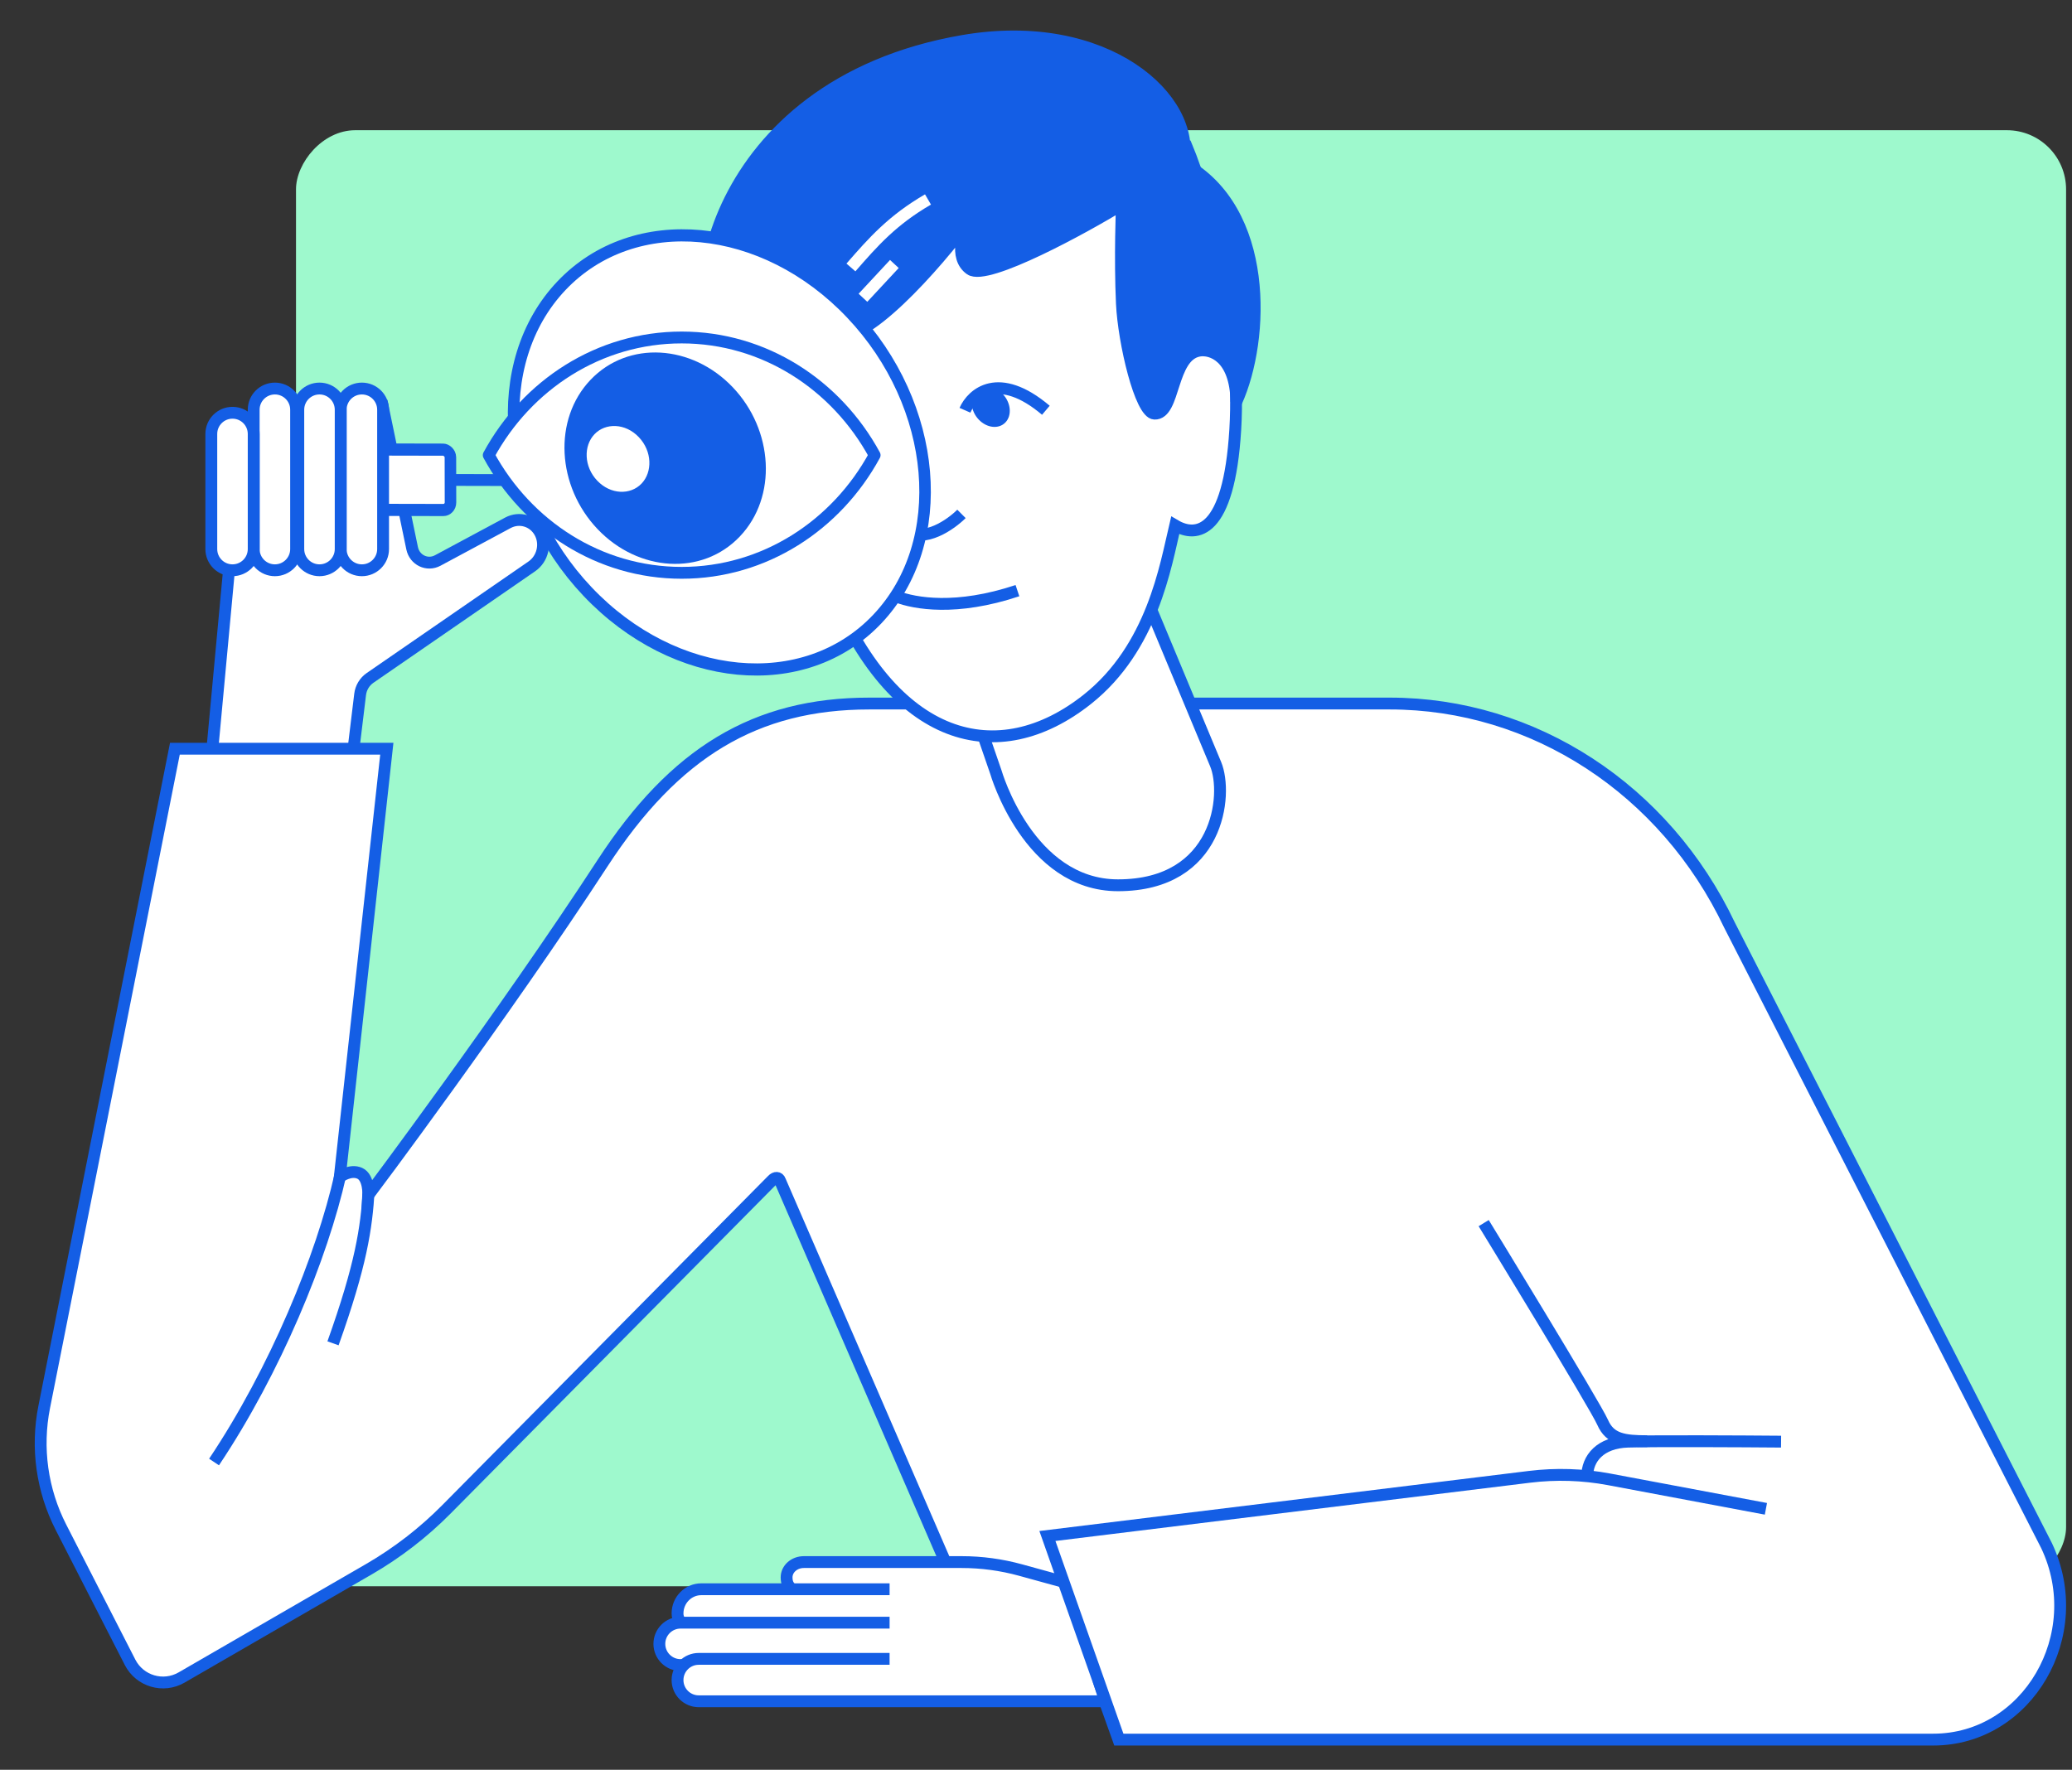
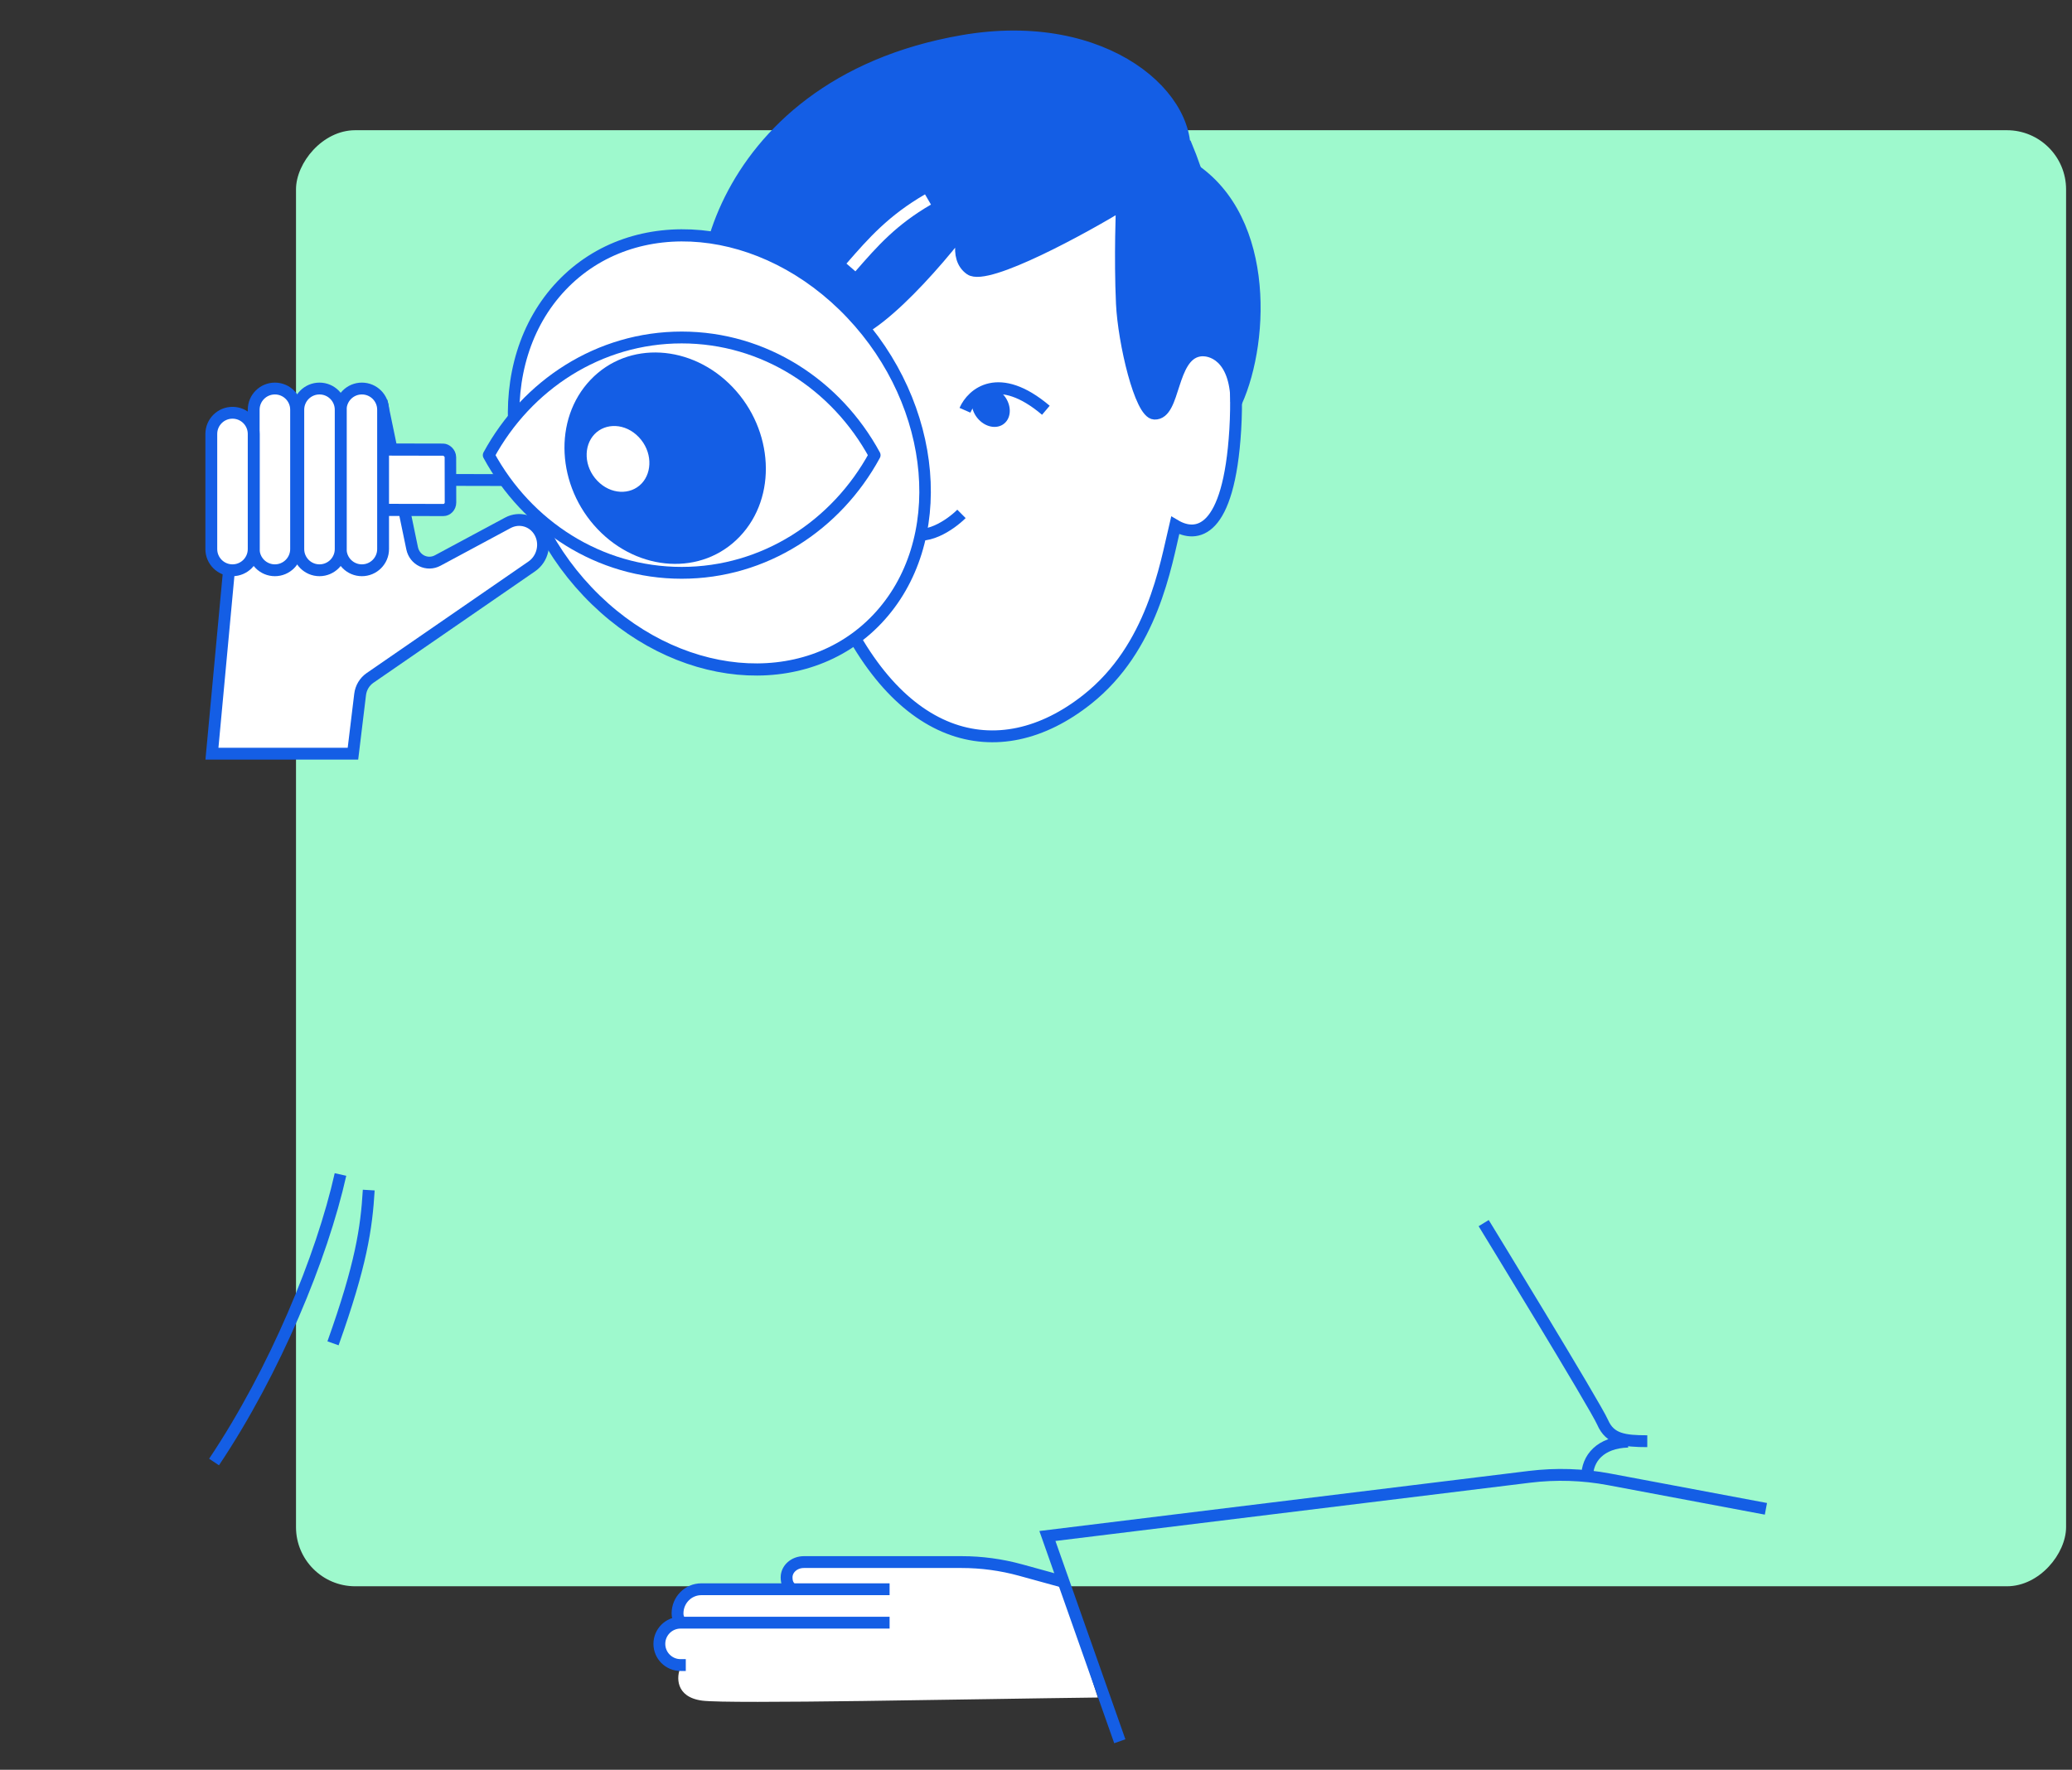
<svg xmlns="http://www.w3.org/2000/svg" width="350" height="299" viewBox="0 0 350 299" fill="none">
  <rect x="0" y="0" width="350" height="299" fill="#333333" stroke="none" />
  <rect width="299" height="246" rx="10" transform="matrix(-1 0 0 1 349 22)" fill="#9EF9CD" />
  <path d="M89.831 95.691L62.498 114.541C61.579 115.175 60.968 116.194 60.831 117.323L59.619 127.332L35.801 127.332L38.658 96.577L64.83 69.569L69.615 92.621C70.032 94.629 72.162 95.65 73.942 94.694L85.786 88.333C87.727 87.29 90.079 87.97 91.17 89.89C92.283 91.849 91.692 94.408 89.831 95.691Z" fill="white" stroke="#145EE5" stroke-width="2" />
-   <path d="M146.843 118.862H234.754C259.042 118.862 281.251 133.348 292.147 156.295L345.698 261.124C352.842 276.172 342.494 293.904 326.567 293.904H188.926L185.808 285.181L168.742 284.784L131.757 199.461C131.539 198.858 130.939 198.865 130.463 199.372L75.426 254.986C71.514 258.939 67.092 262.353 62.278 265.137L30.672 283.414C27.573 285.206 23.604 284.036 21.972 280.848L10.303 258.045C7.096 251.778 6.097 244.612 7.468 237.707L29.543 126.497H65.34L57.396 198.842C57.396 198.842 59.179 197.502 60.775 198.23C62.371 198.958 62.208 201.948 62.208 201.948C62.208 201.948 85.144 171.37 101.793 145.813C113.957 127.14 127.615 118.862 146.843 118.862Z" fill="white" stroke="#145EE5" stroke-width="2" />
  <path d="M163.16 264.516C168.219 264.894 173.772 266.313 179.435 268.097L185.449 286.795C164.31 287.047 123.209 287.925 118.61 287.32C114.011 286.715 114.261 283.164 114.964 281.715C113.558 281.872 111.735 281.188 111.505 277.938C111.276 274.687 113.367 274.124 114.964 274.155C113.737 270.678 116.305 269.304 117.742 269.052L133.457 268.833C131.847 265.658 133.399 264.322 134.74 264.133C142.533 263.975 158.101 264.138 163.16 264.516Z" fill="white" />
  <path d="M62.288 201.064C61.902 207.521 61.002 213.646 56.252 226.953" stroke="#145EE5" stroke-width="2" />
-   <path d="M205.353 129.122L194.137 102.214L157.142 98.29L168.23 130.47C168.23 130.47 173.718 149.566 188.85 149.566C205.947 149.566 207.449 134.182 205.353 129.122Z" fill="white" stroke="#145EE5" stroke-width="2" />
  <path d="M140.04 98.695C127.075 66.205 131.982 39.77 133.683 27.346L155.393 22.768L200.429 24.714C204.035 33.332 209.75 54.58 208.66 72.587C207.587 90.3 202.08 90.873 198.51 88.768C196.887 95.6 194.669 109.425 183.67 118.15C168.639 130.075 150.802 125.662 140.04 98.695Z" fill="white" stroke="#145EE5" stroke-width="2" />
  <path d="M189.511 51.289C189.144 43.537 189.511 34.566 189.511 34.566C183.309 38.38 166.738 47.47 163.909 45.503C161.079 43.535 162.626 38.682 164.142 36.587C158.032 45.033 145.332 59.076 141.134 56.306C138.326 54.452 139.263 49.004 140.538 46.683C137.796 50.506 128.302 61.524 122.218 58.072C114.612 53.758 119.357 14.415 162.606 6.924C186.891 2.717 202.231 16.774 199.883 27.548C214.456 35.48 213.587 57.365 208.853 67.863C208.72 60.209 204.573 58.898 202.572 59.24C197.654 60.08 198.544 70.023 195.009 69.884C192.638 69.79 189.823 57.881 189.511 51.289Z" fill="#145EE5" stroke="#145EE5" stroke-width="2" />
  <path d="M156.755 33.699C150.756 37.187 147.544 40.813 143.738 45.187" stroke="white" stroke-width="2" />
  <path d="M152.395 67.046C151.3 73.76 149.397 87.371 153.05 89.703C156.201 91.715 160.604 88.62 162.411 86.821" stroke="#145EE5" stroke-width="2" />
  <path d="M163 69.313C164.232 66.5 168.69 62.562 176.667 69.313" stroke="#145EE5" stroke-width="2" />
  <path d="M141.11 74.789C142.241 76.758 145.685 79.228 150.419 73.353" stroke="#145EE5" stroke-width="2" />
-   <path d="M151.473 100.802C154.517 101.96 161.524 103.242 171.864 99.787" stroke="#145EE5" stroke-width="2" />
-   <path d="M186.771 287.428H118.03C116.052 287.428 114.448 285.825 114.448 283.846V283.846C114.448 281.868 116.052 280.264 118.03 280.264H150.268" stroke="#145EE5" stroke-width="2" />
  <path d="M115.843 281.311H114.96C112.982 281.311 111.378 279.707 111.378 277.729V277.729C111.378 275.751 112.982 274.147 114.96 274.147L150.269 274.147" stroke="#145EE5" stroke-width="2" />
  <path d="M150.269 268.502H118.467C116.247 268.502 114.448 270.33 114.448 272.586C114.448 273.129 114.58 273.377 114.77 273.851" stroke="#145EE5" stroke-width="2" />
  <path d="M133.599 268.375C133.251 267.95 132.871 267.551 132.871 266.492C132.871 265.067 134.172 263.912 135.777 263.912H162.429C165.795 263.912 169.145 264.365 172.39 265.258L180.147 267.393" stroke="#145EE5" stroke-width="2" />
  <path d="M189.157 294.184L176.927 259.505L258.373 249.506C262.843 248.957 267.371 249.101 271.797 249.933L298.296 254.913" stroke="#145EE5" stroke-width="2" />
-   <path d="M268.106 249.478C268.106 246.386 270.33 243.699 275.003 243.564C279.676 243.43 294.426 243.508 300.857 243.564" stroke="#145EE5" stroke-width="2" />
+   <path d="M268.106 249.478C268.106 246.386 270.33 243.699 275.003 243.564" stroke="#145EE5" stroke-width="2" />
  <path d="M278.256 243.49C274.355 243.49 271.964 243.17 270.725 240.323C269.486 237.476 250.622 206.645 250.622 206.645" stroke="#145EE5" stroke-width="2" />
-   <path d="M151.076 44.601L145.768 50.309" stroke="white" stroke-width="2" />
  <path d="M57.513 198.429C54.388 212.376 46.485 231.564 36.156 247.006" stroke="#145EE5" stroke-width="2" />
  <ellipse cx="38.778" cy="32.371" rx="38.778" ry="32.371" transform="matrix(-0.688 -0.726 -0.688 0.726 170.462 81.087)" fill="white" stroke="#145EE5" stroke-width="2" stroke-linejoin="round" />
  <path d="M147.742 76.898C141.285 65.022 129.108 57.017 115.15 57.017C101.192 57.017 89.015 65.022 82.559 76.898C89.015 88.773 101.192 96.778 115.15 96.778C129.108 96.778 141.285 88.773 147.742 76.898Z" fill="white" stroke="#145EE5" stroke-width="2" stroke-linejoin="round" />
  <path fill-rule="evenodd" clip-rule="evenodd" d="M124.277 89.92C118.353 96.139 108.214 95.579 101.631 88.669C95.049 81.76 94.515 71.117 100.44 64.898C106.364 58.679 116.503 59.239 123.085 66.149C129.668 73.059 130.201 83.701 124.277 89.92ZM109.058 82.426C106.74 84.859 102.774 84.64 100.198 81.937C97.623 79.233 97.414 75.069 99.732 72.636C102.05 70.203 106.017 70.422 108.592 73.126C111.167 75.829 111.376 79.993 109.058 82.426Z" fill="#145EE5" />
  <path d="M101.631 88.669L100.945 89.396L101.631 88.669ZM124.277 89.92L123.59 89.193L124.277 89.92ZM100.44 64.898L99.753 64.171L100.44 64.898ZM123.085 66.149L123.772 65.422L123.085 66.149ZM109.058 82.426L109.745 83.153L109.058 82.426ZM99.732 72.636L99.045 71.909L99.045 71.909L99.732 72.636ZM108.592 73.126L107.905 73.853L108.592 73.126ZM102.318 87.942C108.591 94.526 118.112 94.944 123.59 89.193L124.964 90.647C118.594 97.334 107.837 96.631 100.945 89.396L102.318 87.942ZM101.126 65.625C95.651 71.373 96.047 81.359 102.318 87.942L100.945 89.396C94.051 82.16 93.38 70.861 99.753 64.171L101.126 65.625ZM122.398 66.876C116.126 60.292 106.605 59.874 101.126 65.625L99.753 64.171C106.123 57.484 116.879 58.187 123.772 65.422L122.398 66.876ZM123.59 89.193C129.066 83.446 128.67 73.459 122.398 66.876L123.772 65.422C130.666 72.659 131.337 83.957 124.964 90.647L123.59 89.193ZM100.885 81.21C103.15 83.588 106.5 83.664 108.372 81.699L109.745 83.153C106.981 86.054 102.397 85.693 99.512 82.664L100.885 81.21ZM100.419 73.364C98.55 75.325 98.621 78.833 100.885 81.21L99.512 82.664C96.625 79.633 96.278 74.814 99.045 71.909L100.419 73.364ZM107.905 73.853C105.64 71.475 102.291 71.398 100.419 73.364L99.045 71.909C101.809 69.008 106.393 69.37 109.279 72.399L107.905 73.853ZM108.372 81.699C110.24 79.737 110.169 76.23 107.905 73.853L109.279 72.399C112.165 75.429 112.512 80.249 109.745 83.153L108.372 81.699Z" fill="#145EE5" />
  <path d="M85.23 81.106L76.049 81.085" stroke="#145EE5" stroke-width="2" stroke-linejoin="round" />
  <rect width="9.939" height="34.137" rx="1.251" transform="matrix(-0.002 -1.026 -0.973 -0.002 76.099 86.169)" fill="white" stroke="#145EE5" stroke-width="2" stroke-linejoin="round" />
  <path d="M64.712 69.224L64.712 92.764C64.712 94.742 63.108 96.346 61.13 96.346C59.151 96.346 57.548 94.742 57.548 92.764L57.548 69.224C57.548 67.246 59.151 65.642 61.13 65.642C63.108 65.642 64.712 67.246 64.712 69.224Z" fill="white" stroke="#145EE5" stroke-width="2" />
  <path d="M57.548 69.222L57.548 92.766C57.548 94.743 55.945 96.346 53.968 96.346C51.991 96.346 50.388 94.743 50.388 92.766L50.388 69.222C50.388 67.245 51.991 65.642 53.968 65.642C55.945 65.642 57.548 67.245 57.548 69.222Z" fill="white" stroke="#145EE5" stroke-width="2" />
  <path d="M50.018 69.224L50.018 92.764C50.018 94.742 48.414 96.346 46.435 96.346C44.457 96.346 42.853 94.742 42.853 92.764L42.853 69.224C42.853 67.246 44.457 65.642 46.435 65.642C48.414 65.642 50.018 67.246 50.018 69.224Z" fill="white" stroke="#145EE5" stroke-width="2" />
  <path d="M42.853 73.316L42.853 92.766C42.853 94.743 41.251 96.346 39.273 96.346C37.296 96.346 35.694 94.743 35.694 92.766L35.694 73.316C35.694 71.339 37.296 69.736 39.273 69.736C41.251 69.736 42.853 71.339 42.853 73.316Z" fill="white" stroke="#145EE5" stroke-width="2" />
  <ellipse cx="3.616" cy="2.959" rx="3.616" ry="2.959" transform="matrix(-0.688 -0.726 -0.688 0.726 171.881 69.211)" fill="#145EE5" />
</svg>